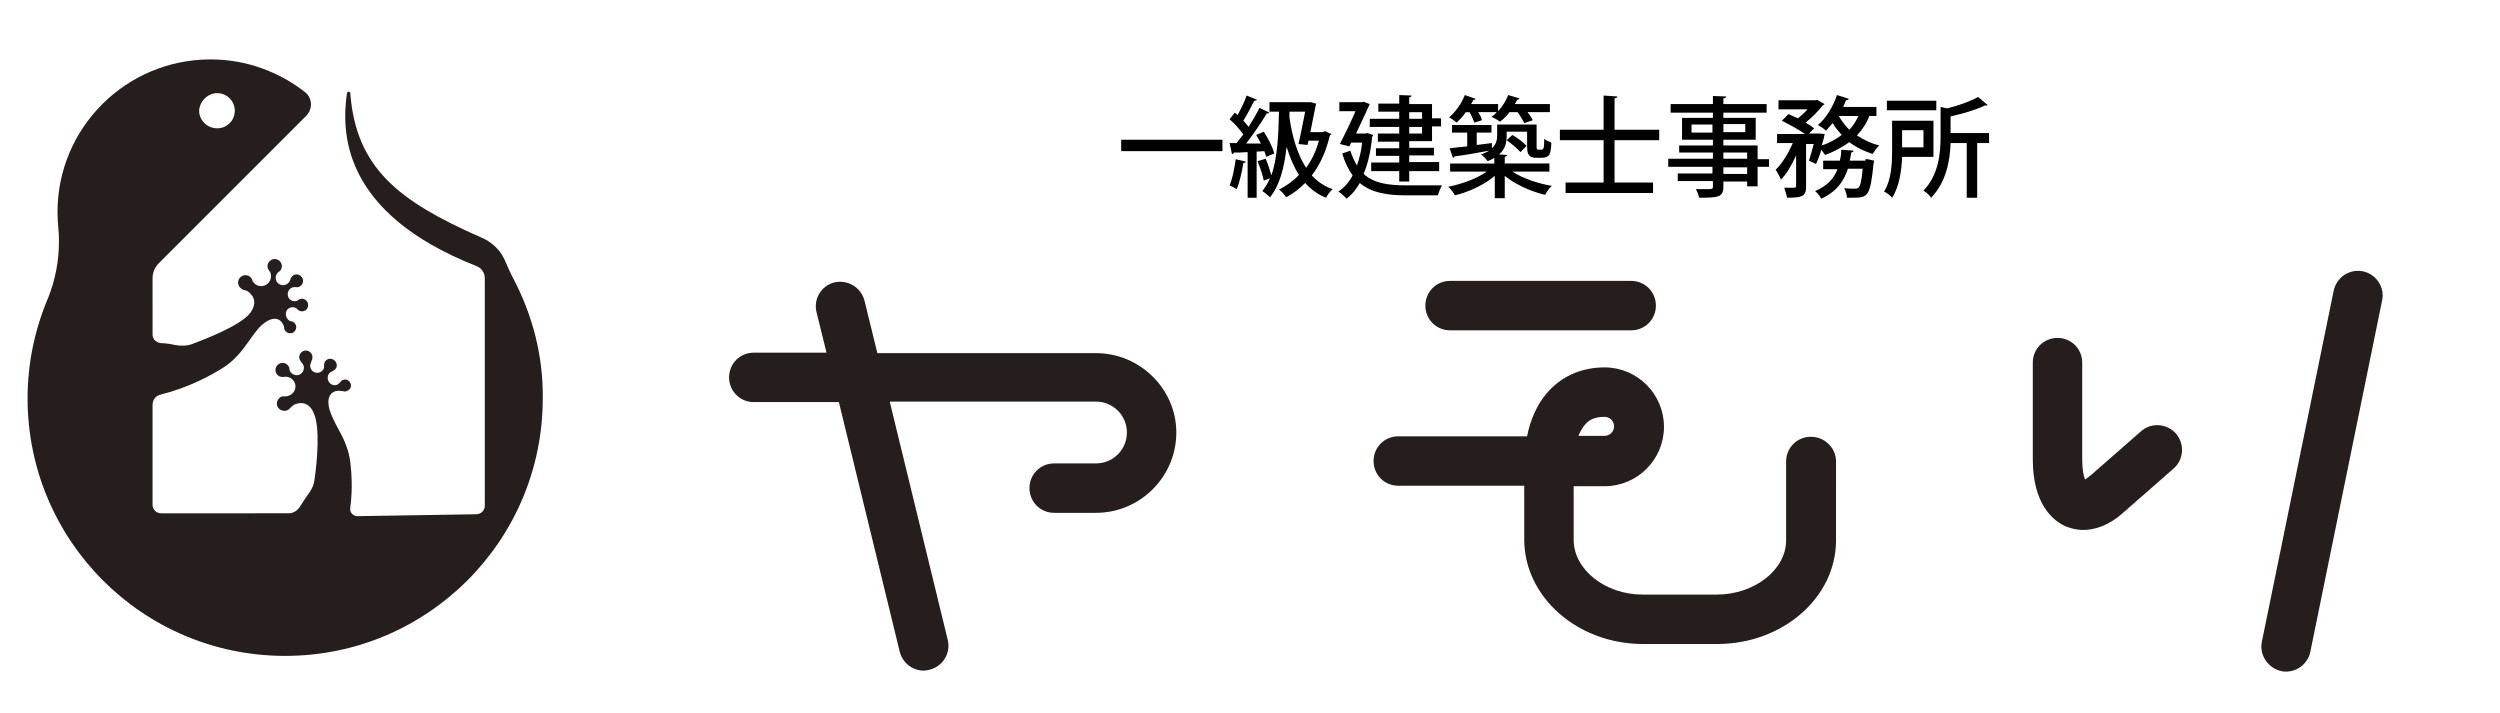
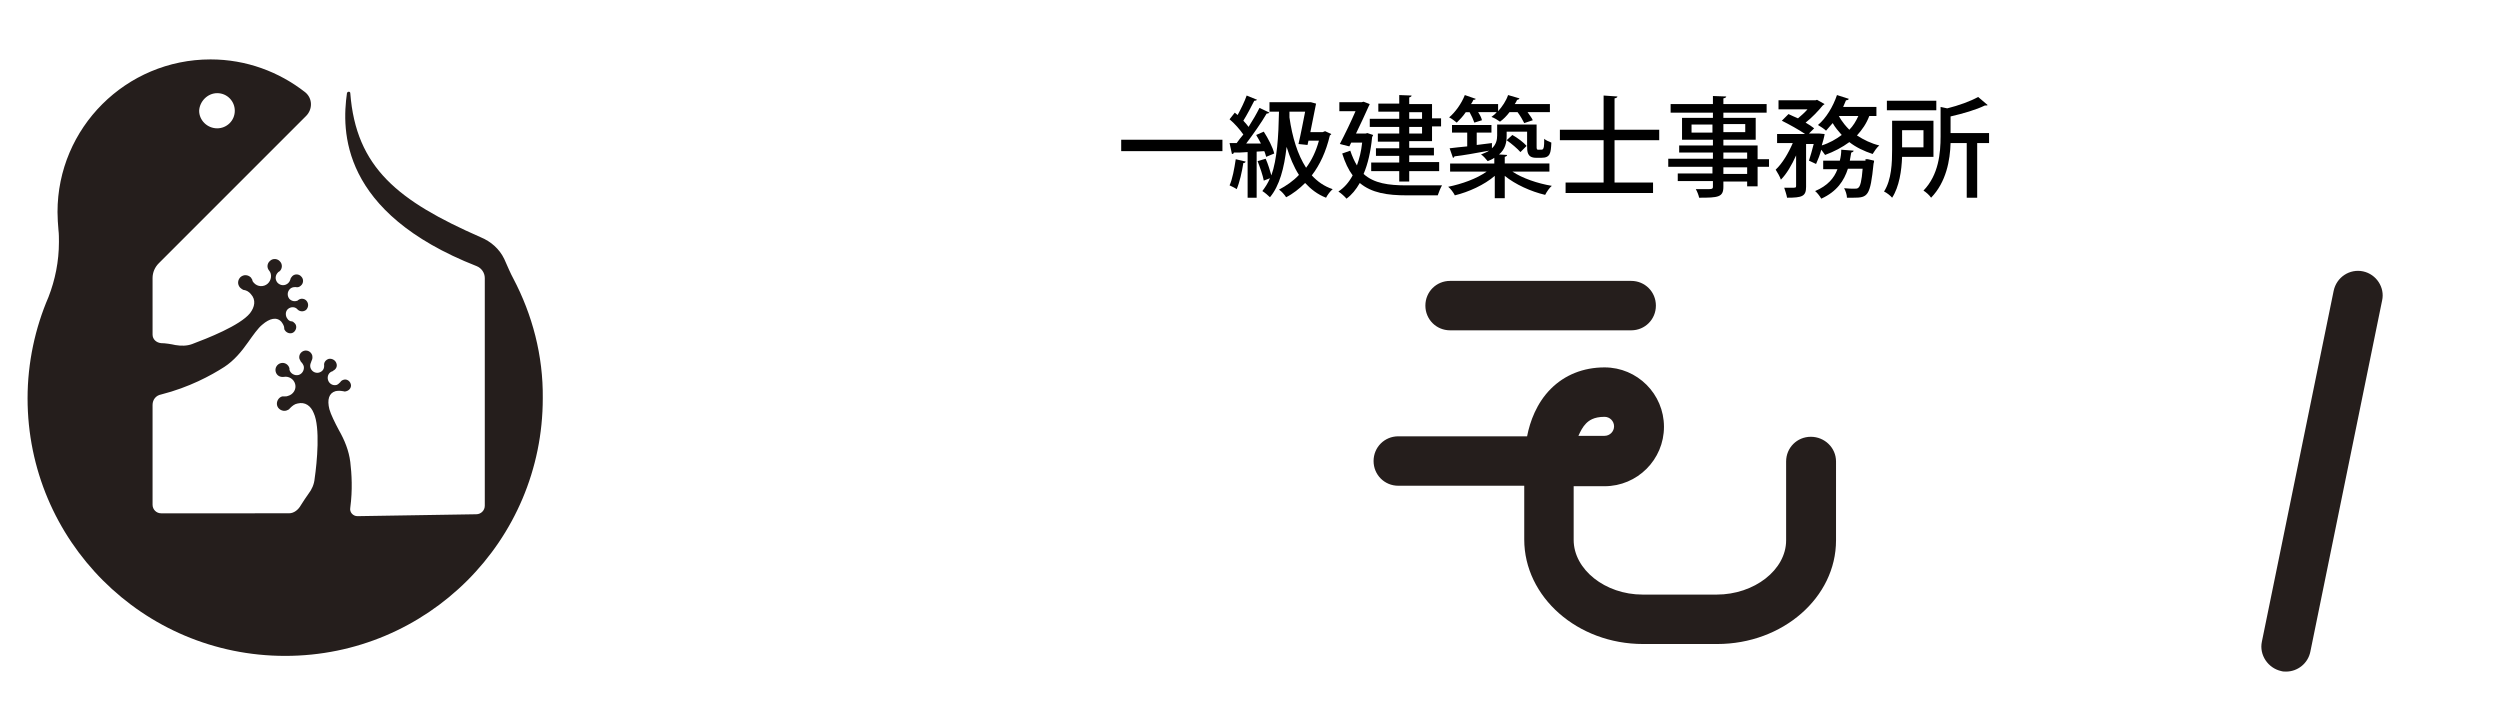
<svg xmlns="http://www.w3.org/2000/svg" version="1.1" id="レイヤー_1" x="0px" y="0px" viewBox="0 0 526 150" style="enable-background:new 0 0 526 150;" xml:space="preserve">
  <style type="text/css">
	.st0{fill:#251E1C;}
</style>
  <path class="st0" d="M108,58.6c-0.5-0.9-1.2-2.5-1.9-4.1c-1-2.1-2.8-3.7-5-4.6c-17.3-7.6-26.2-14.6-27.4-30.3c0-0.4-0.6-0.4-0.7,0  c-1.1,7.8-1.5,25.1,27.3,36.4c1,0.4,1.7,1.4,1.7,2.5v47.9c0,1-0.8,1.8-1.8,1.8l-25,0.4c-0.9,0-1.7-0.8-1.5-1.8  c0.5-3.7,0.3-7.1,0-9.6c-0.3-2.4-1.2-4.6-2.4-6.7c-0.8-1.5-1.7-3.3-2-4.4c-0.5-2-0.1-3.4,1.3-3.8c0.5-0.1,1-0.1,1.5,0  c0,0,0.1,0,0.1,0c0.2,0.1,0.4,0.1,0.7,0c0.7-0.2,1.1-0.9,0.9-1.5c-0.2-0.7-0.9-1.1-1.5-0.9c-0.3,0.1-0.5,0.2-0.7,0.5  c0,0-0.1,0.1-0.1,0.1c-0.2,0.2-0.4,0.4-0.7,0.5c-0.8,0.2-1.6-0.3-1.8-1.1c-0.2-0.8,0.2-1.6,1-1.8c0,0,0.1-0.1,0.1-0.1  c0.6-0.3,0.9-0.9,0.7-1.5c-0.2-0.7-0.9-1.1-1.6-1c-0.7,0.2-1.1,0.8-1,1.4c0,0,0,0.1,0,0.1c0,0.7-0.4,1.2-1.1,1.4  c-0.8,0.2-1.6-0.3-1.8-1.1c-0.1-0.4,0-0.8,0.2-1.2c0,0,0-0.1,0-0.1c0.2-0.3,0.3-0.7,0.2-1.2c-0.2-0.7-0.9-1.2-1.7-1  c-0.7,0.2-1.2,0.9-1,1.7c0.1,0.2,0.2,0.4,0.3,0.6c0,0,0.1,0.1,0.1,0.1c0.2,0.2,0.4,0.5,0.5,0.8c0.2,0.8-0.3,1.7-1.1,1.9  c-0.8,0.2-1.7-0.3-1.9-1.1c0,0,0-0.1,0-0.1c0-0.1,0-0.1,0-0.2c-0.2-0.8-1-1.3-1.8-1.1c-0.8,0.2-1.3,1-1.1,1.8  c0.2,0.8,0.9,1.2,1.7,1.1c1-0.2,2.1,0.4,2.4,1.5c0.3,1.1-0.4,2.2-1.5,2.5c-0.2,0.1-0.4,0.1-0.6,0.1c0,0-0.1,0-0.1,0  c-0.2,0-0.4,0-0.5,0c-0.8,0.2-1.3,1.1-1.1,1.9c0.2,0.8,1.1,1.3,1.9,1.1c0.3-0.1,0.6-0.2,0.8-0.5c0,0,0.1-0.1,0.1-0.1  c0.4-0.4,0.9-0.8,1.5-0.9c1.6-0.4,2.8,0.5,3.4,2c1.4,3,0.7,10.4,0.2,13.8c-0.1,1.2-0.6,2.3-1.3,3.2c-0.5,0.7-1.1,1.6-1.6,2.4  c-0.5,0.9-1.4,1.7-2.5,1.7H33.9c-1,0-1.8-0.8-1.8-1.8V85.2c0-1.1,0.7-2,1.8-2.2c5.9-1.5,10.5-4,13.3-5.8c2-1.3,3.6-3.2,5-5.2h0  c1-1.4,2.1-3,3-3.7c1.5-1.3,3-1.7,4-0.6c0.3,0.4,0.6,0.9,0.6,1.3c0,0,0,0.1,0,0.1c0,0.2,0.1,0.4,0.3,0.6c0.5,0.5,1.3,0.6,1.8,0.1  c0.5-0.5,0.6-1.3,0.1-1.8c-0.2-0.2-0.4-0.4-0.7-0.4c0,0-0.1,0-0.1,0c-0.3-0.1-0.5-0.2-0.7-0.5c-0.5-0.6-0.5-1.6,0.1-2.1  c0.6-0.5,1.5-0.5,2,0.1c0,0,0.1,0.1,0.1,0.1c0.5,0.4,1.2,0.4,1.7,0c0.5-0.5,0.6-1.3,0.1-1.9c-0.4-0.5-1.2-0.6-1.7-0.2  c0,0-0.1,0-0.1,0.1c-0.6,0.3-1.3,0.2-1.8-0.3c-0.5-0.6-0.5-1.5,0.1-2.1c0.3-0.3,0.7-0.4,1.1-0.4c0,0,0.1,0,0.1,0  c0.4,0.1,0.8,0,1.1-0.3c0.6-0.5,0.6-1.4,0.1-1.9c-0.5-0.6-1.4-0.6-1.9-0.1c-0.2,0.2-0.3,0.4-0.4,0.6c0,0,0,0.1,0,0.1  c-0.1,0.3-0.2,0.5-0.5,0.8c-0.7,0.6-1.6,0.5-2.2-0.1c-0.6-0.7-0.5-1.6,0.1-2.2c0,0,0.1-0.1,0.1-0.1c0.1,0,0.1-0.1,0.2-0.1  c0.6-0.5,0.7-1.5,0.1-2.1c-0.5-0.6-1.5-0.7-2.1-0.1c-0.6,0.5-0.7,1.4-0.2,2c0.7,0.8,0.5,2.1-0.3,2.8c-0.8,0.7-2.1,0.7-2.9-0.2  c-0.1-0.2-0.3-0.3-0.3-0.5c0,0,0-0.1,0-0.1c-0.1-0.2-0.2-0.3-0.3-0.5c-0.6-0.6-1.5-0.7-2.2-0.1c-0.6,0.6-0.7,1.5-0.1,2.2  c0.2,0.2,0.5,0.4,0.7,0.5c0,0,0.1,0,0.1,0c0.6,0.1,1.1,0.4,1.5,0.9c1.1,1.2,0.8,2.7-0.2,4c-2.1,2.6-9,5.3-12.2,6.5  c-1.1,0.4-2.3,0.4-3.5,0.2c-0.9-0.2-2.1-0.4-3-0.4c-1-0.1-1.8-0.8-1.8-1.8V58.5c0-1.2,0.5-2.3,1.3-3.1l31-31c1.4-1.4,1.4-3.7-0.2-5  c-5.5-4.3-12.4-6.9-19.9-6.9c-17.8,0-32.2,14.4-32.2,32.1c0,1.3,0.1,2.6,0.2,3.8c0.1,0.8,0.1,1.7,0.1,2.5c0,4.1-0.8,8-2.2,11.6  c-2.8,6.5-4.4,13.8-4.4,21.3c0,29.9,24.2,54.2,54.2,54.2c29.9,0,54.2-24.2,54.2-54.2C114.3,74.8,112,66.2,108,58.6z M45.7,19.6  c2.1,0,3.7,1.7,3.7,3.7c0,2.1-1.7,3.7-3.7,3.7c-2.1,0-3.8-1.7-3.8-3.7C42,21.3,43.7,19.6,45.7,19.6z" />
-   <path class="st0" d="M230.6,74.3h-46l-2.7-11c-0.7-2.8-3.5-4.5-6.3-3.9c-2.8,0.7-4.5,3.5-3.8,6.3l2.1,8.5h-15.3  c-2.9,0-5.2,2.3-5.2,5.2c0,2.9,2.3,5.2,5.2,5.2h17.9l12.8,52.5c0.6,2.4,2.7,4,5.1,4c0.4,0,0.8-0.1,1.2-0.2c2.8-0.7,4.5-3.5,3.8-6.3  l-12.2-50.1h43.4c3.6,0,6.5,2.9,6.5,6.5c0,3.6-2.9,6.5-6.5,6.5h-8.8c-2.9,0-5.2,2.3-5.2,5.2c0,2.9,2.3,5.2,5.2,5.2h8.8  c9.3,0,16.9-7.6,16.9-16.9C247.5,81.9,239.9,74.3,230.6,74.3z" />
  <path class="st0" d="M381,91.9c-2.9,0-5.2,2.3-5.2,5.2v16.6c0,6.2-6.7,11.4-14.6,11.4h-15.6c-7.9,0-14.5-5.3-14.5-11.5v-11.3h6.5  c6.9,0,12.5-5.6,12.5-12.5c0-6.9-5.6-12.5-12.5-12.5c-4.5,0-8.4,1.6-11.3,4.5c-3,3-4.4,6.9-5,10h-27.1c-2.9,0-5.2,2.3-5.2,5.2  s2.3,5.2,5.2,5.2h26.5v11.3c0,12.1,11.2,22,25,22h15.6c13.8,0,25-9.8,25-21.8V97.1C386.3,94.2,383.9,91.9,381,91.9z M333.7,89.1  c0.6-0.6,1.6-1.4,3.9-1.4c1.1,0,2,0.9,2,2c0,1.1-0.9,2-2,2h-5.5C332.5,90.8,333,89.8,333.7,89.1z" />
-   <path class="st0" d="M305.1,59.1c-2.9,0-5.2,2.3-5.2,5.2c0,2.9,2.3,5.2,5.2,5.2h38.1c2.9,0,5.2-2.3,5.2-5.2c0-2.9-2.3-5.2-5.2-5.2  H305.1z" />
+   <path class="st0" d="M305.1,59.1c-2.9,0-5.2,2.3-5.2,5.2c0,2.9,2.3,5.2,5.2,5.2h38.1c2.9,0,5.2-2.3,5.2-5.2c0-2.9-2.3-5.2-5.2-5.2  H305.1" />
  <path class="st0" d="M497.2,57.1c-2.8-0.6-5.6,1.2-6.2,4.1L475.9,135c-0.6,2.8,1.3,5.6,4.1,6.2c0.3,0.1,0.7,0.1,1,0.1  c2.4,0,4.6-1.7,5.1-4.2l15.1-73.9C501.8,60.5,500,57.7,497.2,57.1z" />
-   <path class="st0" d="M450.4,90.8l-10.5,9.2c-0.5,0.4-0.9,0.7-1.2,0.9c-0.3-0.7-0.6-2-0.6-4.2V76.3c0-2.9-2.3-5.2-5.2-5.2  c-2.9,0-5.2,2.3-5.2,5.2v20.3c0,9.6,4.3,12.9,6.8,14.1c0.8,0.3,2.1,0.8,3.8,0.8c2.3,0,5.3-0.8,8.5-3.7l10.5-9.2  c2.2-1.9,2.4-5.2,0.5-7.4C455.9,89.1,452.6,88.8,450.4,90.8z" />
  <g>
    <path d="M235.9,29.4h21.3v2.4h-21.3V29.4z" />
    <path d="M262.1,34c-0.1,0.2-0.2,0.3-0.5,0.3c-0.3,1.9-0.8,4.1-1.4,5.5c-0.4-0.3-1.1-0.6-1.5-0.8c0.6-1.3,1-3.5,1.3-5.5L262.1,34z    M266.4,33c-0.1-0.3-0.2-0.8-0.4-1.2l-1.6,0.1v9.7h-1.9V32c-1.1,0.1-2.1,0.1-2.9,0.1c0,0.2-0.2,0.3-0.4,0.3l-0.5-2.3h1.5   c0.4-0.6,0.9-1.2,1.4-1.8c-0.7-1-1.8-2.3-2.9-3.2l1.1-1.4c0.2,0.2,0.4,0.3,0.6,0.5c0.7-1.3,1.5-2.9,1.9-4.1l2.2,0.9   c-0.1,0.1-0.3,0.2-0.6,0.2c-0.6,1.2-1.5,2.9-2.3,4.2c0.4,0.4,0.8,0.9,1.1,1.3c0.9-1.4,1.7-2.8,2.3-4l2.1,1   c-0.1,0.1-0.3,0.2-0.6,0.2c-1.1,1.9-2.8,4.3-4.3,6.3l3.1,0c-0.3-0.6-0.7-1.3-1-1.8l1.6-0.7c0.9,1.4,1.9,3.3,2.2,4.6L266.4,33z    M278.8,27.6l1.3,0.6c0,0.1-0.2,0.2-0.3,0.3c-0.8,3.4-2.1,6.2-3.8,8.4c1.2,1.3,2.6,2.3,4.4,2.9c-0.5,0.4-1.1,1.2-1.4,1.8   c-1.8-0.7-3.2-1.8-4.4-3.1c-1.2,1.2-2.6,2.3-4,3c-0.3-0.5-1-1.3-1.5-1.6c1.5-0.8,3-1.8,4.2-3.1c-1.1-1.7-1.9-3.7-2.6-5.9h0   c-0.5,4.5-1.5,8.2-3.5,10.6c-0.3-0.3-1.1-1-1.6-1.3c0.6-0.8,1.2-1.7,1.6-2.7l-1.3,0.5c-0.2-1.1-0.8-2.8-1.3-4.1l1.7-0.5   c0.5,1.1,0.9,2.5,1.2,3.5c1.2-3.4,1.5-8.1,1.6-13.4h-2v-2h8.2l0.5,0l1.1,0.3l-0.1,0.5c-0.3,1.4-0.7,3.5-1.1,5.5h2.6L278.8,27.6z    M273.2,30.3c0.5-2.1,1-4.8,1.4-6.8h-3.3c0,0.4,0,0.8,0,1.2c0.6,4.2,1.7,7.8,3.5,10.6c1.2-1.6,2.1-3.5,2.7-5.7h-2.2l-0.2,0.9   L273.2,30.3z" />
    <path d="M287.7,28l1.2,0.4c0,0.1-0.1,0.3-0.2,0.4c-0.3,3.1-0.9,5.7-1.8,7.8c2.2,2,5.3,2.4,9,2.4c1.1,0,6,0,7.5,0   c-0.3,0.5-0.7,1.5-0.9,2.1H296c-4.1,0-7.4-0.5-9.9-2.6c-0.8,1.4-1.7,2.5-2.8,3.3c-0.3-0.4-1.2-1.2-1.7-1.5c1.2-0.8,2.2-1.9,3-3.4   c-0.9-1.2-1.6-2.7-2.2-4.6l1.7-0.6c0.4,1.2,0.9,2.3,1.4,3.1c0.5-1.4,0.9-2.9,1.1-4.8h-2.3l-0.4,0.8l-2-0.5c1.1-2.1,2.4-4.8,3.3-6.9   h-3.4v-1.9h4.7l0.4-0.1l1.3,0.5c-0.1,0.1-0.1,0.3-0.2,0.4c-0.6,1.4-1.7,3.7-2.7,5.8h2L287.7,28z M294.4,24.9v-1.4H290v-1.7h4.4V20   l2.6,0.1c0,0.2-0.2,0.3-0.5,0.4v1.4h4.8v3h1.9v1.7h-1.9v3.1h-4.8v1.4h5.2v1.6h-5.2v1.4h6.3V36h-6.3v2.2h-2.1V36h-5.9v-1.8h5.9v-1.4   h-4.9v-1.6h4.9v-1.4h-4.5v-1.7h4.5v-1.4h-6.2v-1.7H294.4z M299.2,23.6h-2.7v1.4h2.7V23.6z M299.2,28.1v-1.4h-2.7v1.4H299.2z" />
    <path d="M326,36.1h-7.8c2.1,1.4,5.3,2.5,8.3,3c-0.5,0.4-1.1,1.3-1.4,1.9c-3-0.7-6.3-2.2-8.5-4v4.7h-2.1v-4.7   c-2.2,1.9-5.5,3.4-8.4,4.1c-0.3-0.6-0.9-1.4-1.4-1.8c2.9-0.6,6-1.7,8.1-3.2h-7.7v-1.7h9.3v-1.2c-0.4,0.3-0.9,0.5-1.4,0.7   c-0.3-0.4-1-1.2-1.4-1.4c0.7-0.3,1.3-0.5,1.7-0.8v0c-2.7,0.5-5.5,1-7.3,1.2c0,0.2-0.2,0.3-0.3,0.3l-0.7-2c1-0.1,2.3-0.3,3.7-0.4   v-2.9h-3.2v-1.6h8.3v1.6h-3.1v2.6l3.2-0.4l0,1.1c0.9-0.8,1.1-1.8,1.1-2.7v-2.3h8.3v4.4c0,0.8,0,0.9,0.4,0.9c0.7,0,0.8,0,0.9-0.1   c0.2-0.2,0.3-0.4,0.3-2.2c0.3,0.3,1,0.6,1.5,0.8c-0.1,2.2-0.2,3.2-2.1,3.2h-1.1c-1.9,0-1.9-1.3-1.9-2.6v-2.9H317v0.9   c0,1.4-0.3,2.8-1.6,3.9l1.7,0.1c0,0.2-0.2,0.3-0.5,0.4v1.4h9.4V36.1z M310.2,25.8c-0.2-0.6-0.6-1.5-1-2.2h-0.8   c-0.6,0.9-1.3,1.6-1.9,2.2c-0.4-0.3-1.1-0.9-1.6-1.1c1.3-1.1,2.6-2.9,3.3-4.7l2.3,0.8c-0.1,0.2-0.3,0.2-0.5,0.2   c-0.1,0.3-0.3,0.6-0.5,0.9h5.7v1.5c0.9-1,1.7-2.2,2.1-3.4l2.4,0.7c-0.1,0.2-0.3,0.3-0.5,0.3c-0.1,0.3-0.3,0.6-0.5,0.9h7.4v1.7h-4.7   c0.4,0.6,0.9,1.2,1.1,1.7l-1.8,0.6c-0.3-0.6-0.8-1.5-1.4-2.3h-1.7c-0.6,0.8-1.3,1.5-2,2c-0.4-0.3-1.2-0.8-1.8-1   c0.4-0.3,0.8-0.6,1.1-1h-3.9c0.4,0.6,0.7,1.2,0.8,1.7L310.2,25.8z M319.9,32c-0.6-0.7-1.9-1.8-2.9-2.5l1.2-1.1   c1.1,0.6,2.4,1.6,3,2.3L319.9,32z" />
    <path d="M349.1,29.5h-9.4v8.9h8.1v2.2h-18.4v-2.2h8v-8.9h-9.2v-2.2h9.2v-7.2l2.9,0.2c0,0.2-0.2,0.3-0.6,0.4v6.6h9.4V29.5z" />
    <path d="M372.2,33.4v1.7h-2.4v4.1h-2.2v-1h-5v1.1c0,2.2-1.1,2.3-5.1,2.3c-0.1-0.5-0.4-1.3-0.7-1.8c0.6,0,1.3,0,1.9,0   c1.6,0,1.7,0,1.7-0.6v-1.1H353v-1.6h7.3v-1.4H351v-1.7h9.4v-1.3h-7.1v-1.5h7.1v-1.2h-6.5v-4.6h6.5v-1.1h-8.9v-1.8h8.9v-1.7l2.8,0.1   c0,0.2-0.2,0.3-0.6,0.4v1.2h9.1v1.8h-9.1v1.1h6.8v4.6h-6.8v1.2h7.2v2.9H372.2z M355.9,27.9h4.4v-1.7h-4.4V27.9z M367.2,26.1h-4.6   v1.7h4.6V26.1z M362.6,32.1v1.3h5v-1.3H362.6z M367.6,36.6v-1.4h-5v1.4H367.6z" />
    <path d="M395,24.4h-1.7c-0.6,1.6-1.5,2.9-2.6,4.1c1.4,0.9,3,1.7,4.7,2.1c-0.5,0.4-1.1,1.3-1.4,1.8c-1.8-0.6-3.5-1.4-4.9-2.5   c-1.5,1.1-3.2,2-5.1,2.7c-0.2-0.3-0.5-0.7-0.8-1.1c-0.3,1.1-0.7,2.1-1.1,3l-1.5-0.7c0.3-0.9,0.7-2.3,1-3.5H380v9c0,2-0.8,2.3-4,2.3   c-0.1-0.6-0.4-1.5-0.6-2.1c0.6,0,1.1,0,1.5,0c0.9,0,1,0,1-0.4v-6.4c-0.9,2-2,3.9-3.2,5.1c-0.2-0.6-0.7-1.5-1.1-2.1   c1.4-1.3,2.7-3.5,3.6-5.6h-3.3v-1.9h5.9c-1.3-0.9-3.3-2-4.9-2.8l1.4-1.4c0.6,0.3,1.3,0.6,2,0.9c0.7-0.6,1.4-1.2,2-1.9h-6.1v-1.9   h7.8l0.3-0.1l1.6,0.9c-0.1,0.1-0.3,0.2-0.4,0.3c-0.9,1.1-2.2,2.5-3.6,3.6c0.7,0.4,1.3,0.8,1.8,1.2l-1.1,1.1h2.2l1.1,0.1   c0,0.3-0.4,1.8-0.6,2.4c1.6-0.5,3-1.3,4.2-2.2c-0.7-0.8-1.4-1.6-1.9-2.5c-0.5,0.6-1,1.1-1.4,1.6c-0.4-0.4-1.2-0.9-1.7-1.2   c1.7-1.4,3.2-3.9,4-6.3l2.5,0.8c-0.1,0.2-0.3,0.3-0.6,0.3c-0.2,0.5-0.4,0.9-0.6,1.4h7V24.4z M392.5,33.5l0.5,0l1.3,0.3   c0,0.2,0,0.4-0.1,0.6c-0.7,6.9-1.2,7.2-4.3,7.2c-0.4,0-0.8,0-1.3,0c0-0.6-0.3-1.5-0.6-2c0.9,0.1,1.8,0.1,2.2,0.1   c0.3,0,0.6,0,0.8-0.2c0.4-0.3,0.7-1.4,0.9-4h-3.1c-0.8,2.5-2.3,4.8-5.6,6.3c-0.3-0.5-0.8-1.2-1.3-1.6c2.6-1.1,4-2.7,4.7-4.6h-3   v-1.8h3.5c0.2-0.8,0.3-1.5,0.3-2.3l2.6,0.2c0,0.2-0.2,0.3-0.5,0.4c-0.1,0.6-0.2,1.1-0.3,1.7H392.5z M386.9,24.4   c0,0,0.6,1.3,2.2,2.9c0.8-0.8,1.4-1.8,1.9-2.9H386.9z" />
    <path d="M406.8,33h-6.6c-0.1,2.9-0.6,6.3-2.1,8.6c-0.3-0.4-1.2-1.1-1.7-1.3c1.6-2.5,1.7-6.1,1.7-8.8v-6.1h8.7V33z M407.4,21.2v2   H397v-2H407.4z M404.7,27.4h-4.5V31h4.5V27.4z M418.5,28v2.1h-2.5v11.5h-2.2V30.1h-3.4c-0.1,3.6-0.9,8.2-4.1,11.5   c-0.3-0.5-1.1-1.2-1.6-1.5c3.2-3.3,3.6-7.9,3.6-11.4v-6.2l1.4,0.3c2.4-0.6,4.9-1.5,6.5-2.4l2,1.7c-0.1,0.1-0.2,0.1-0.6,0.1   c-1.8,0.9-4.6,1.7-7.2,2.3V28H418.5z" />
  </g>
</svg>